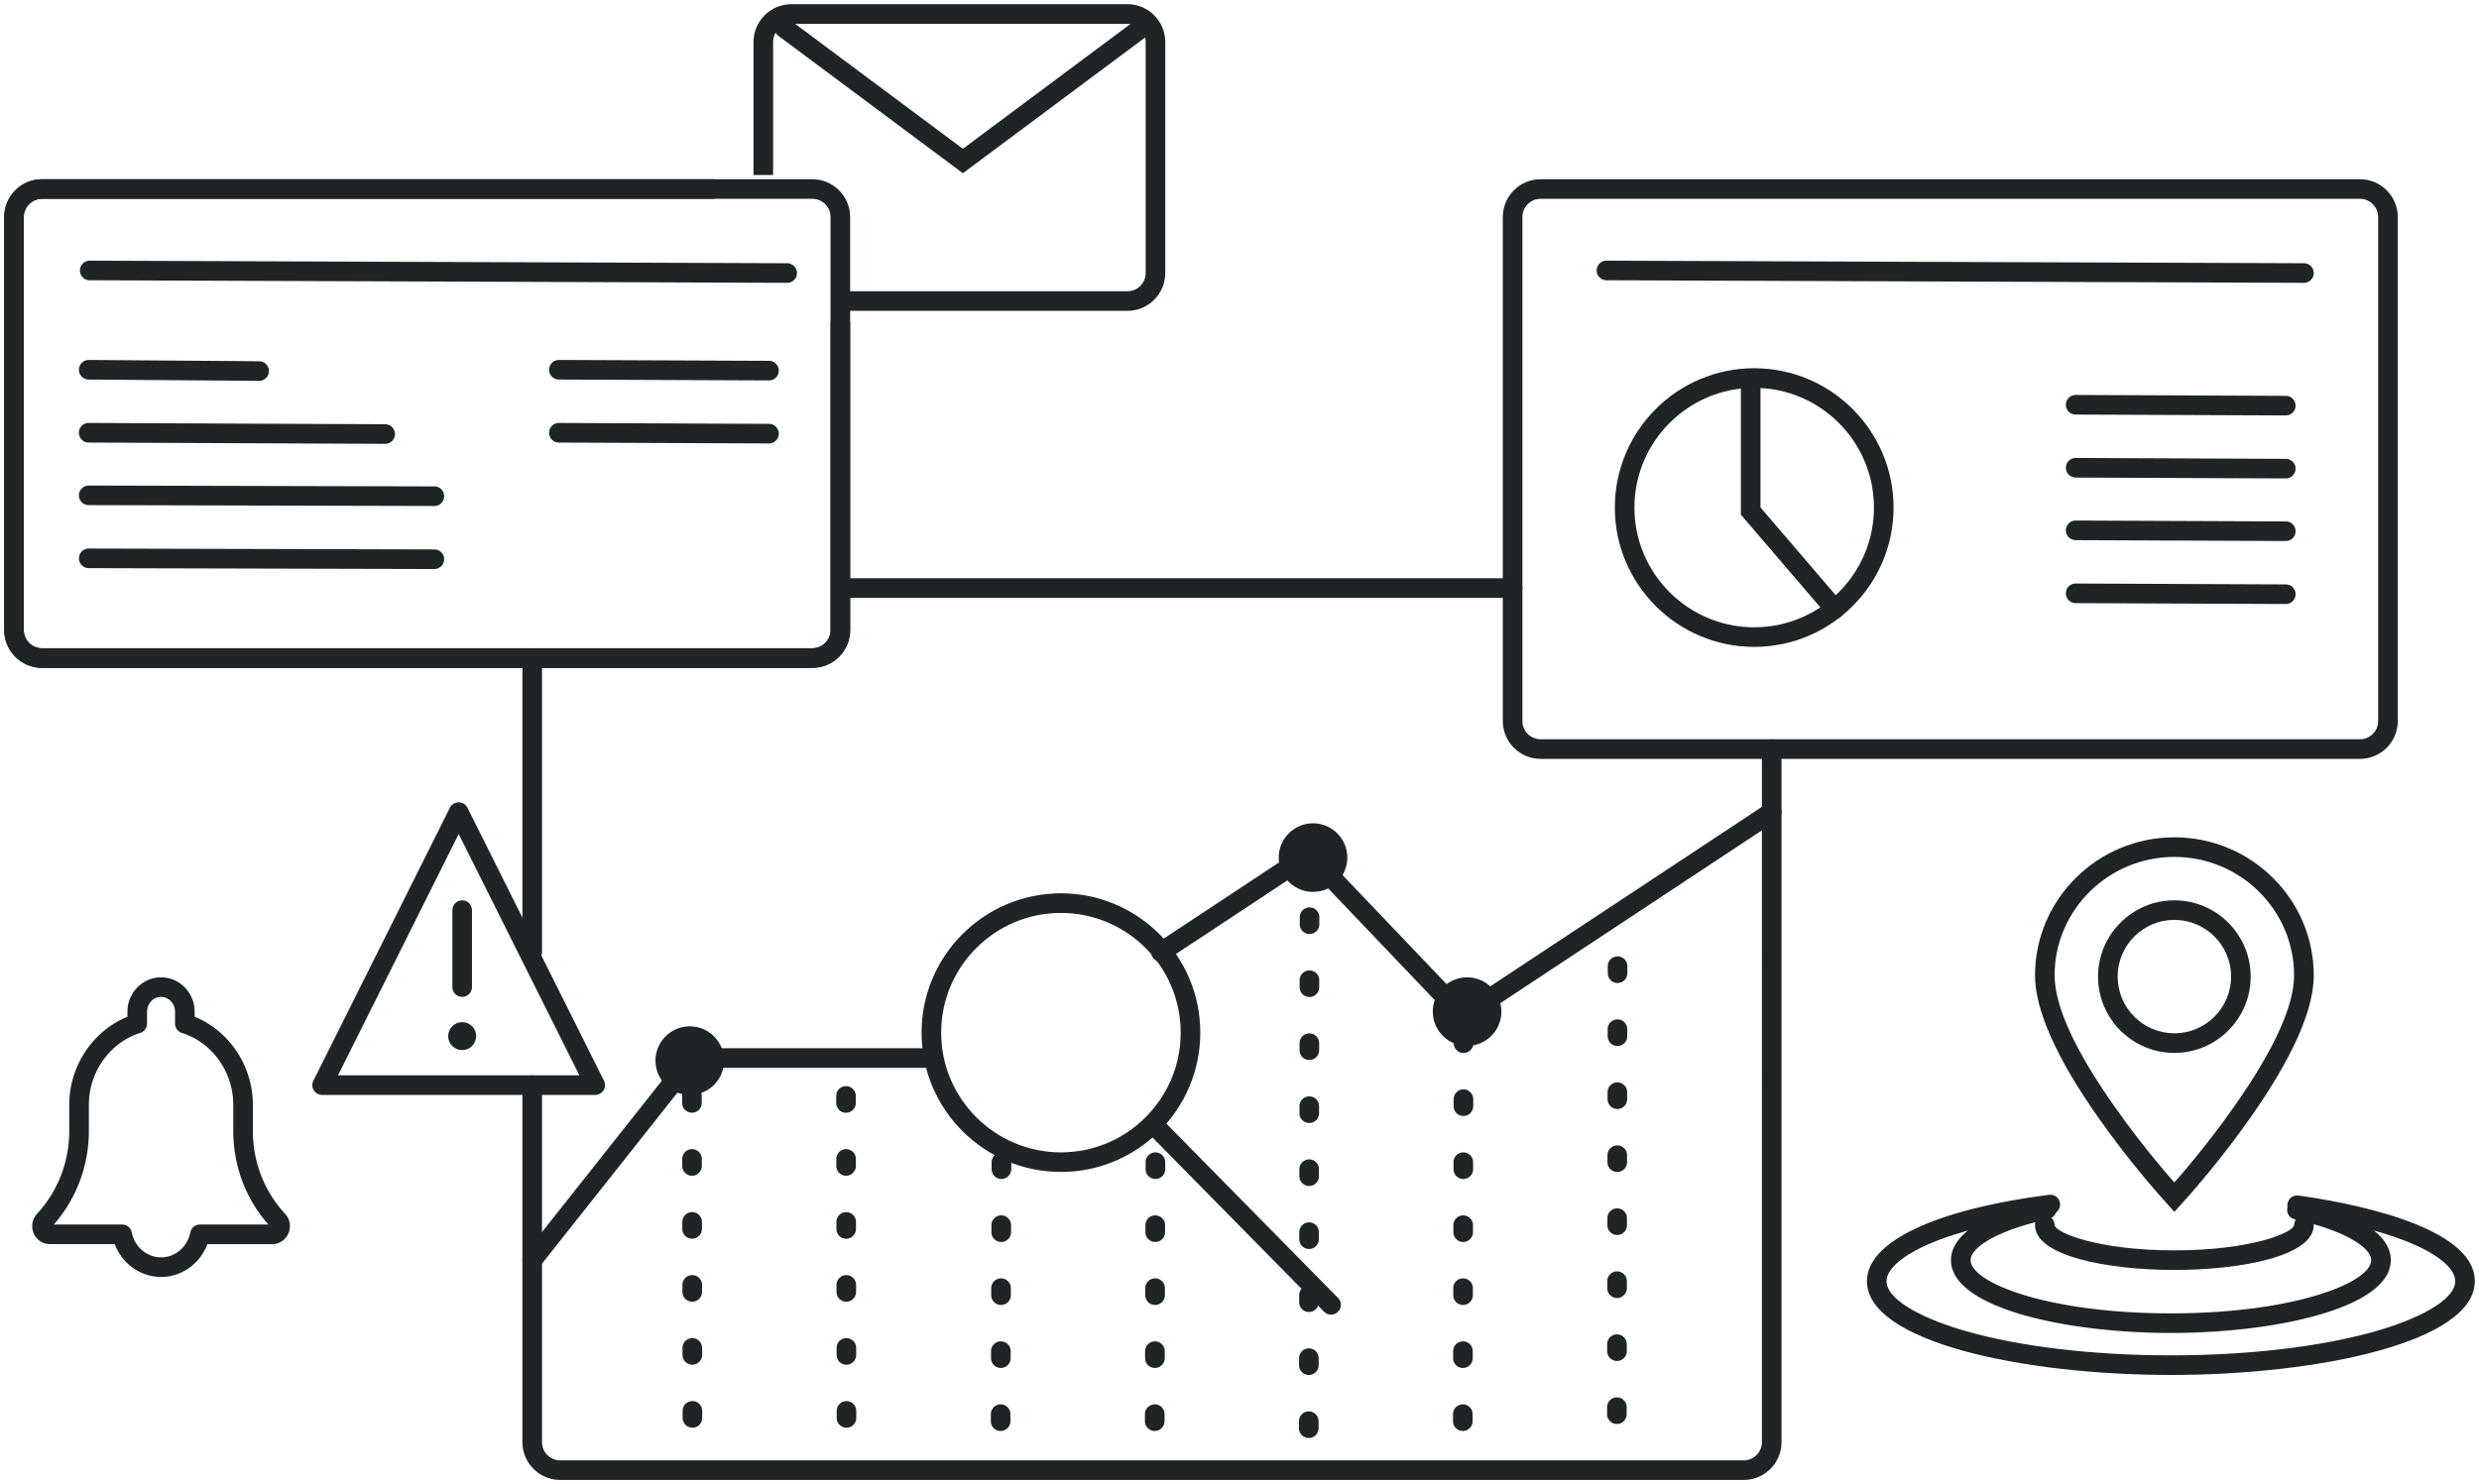
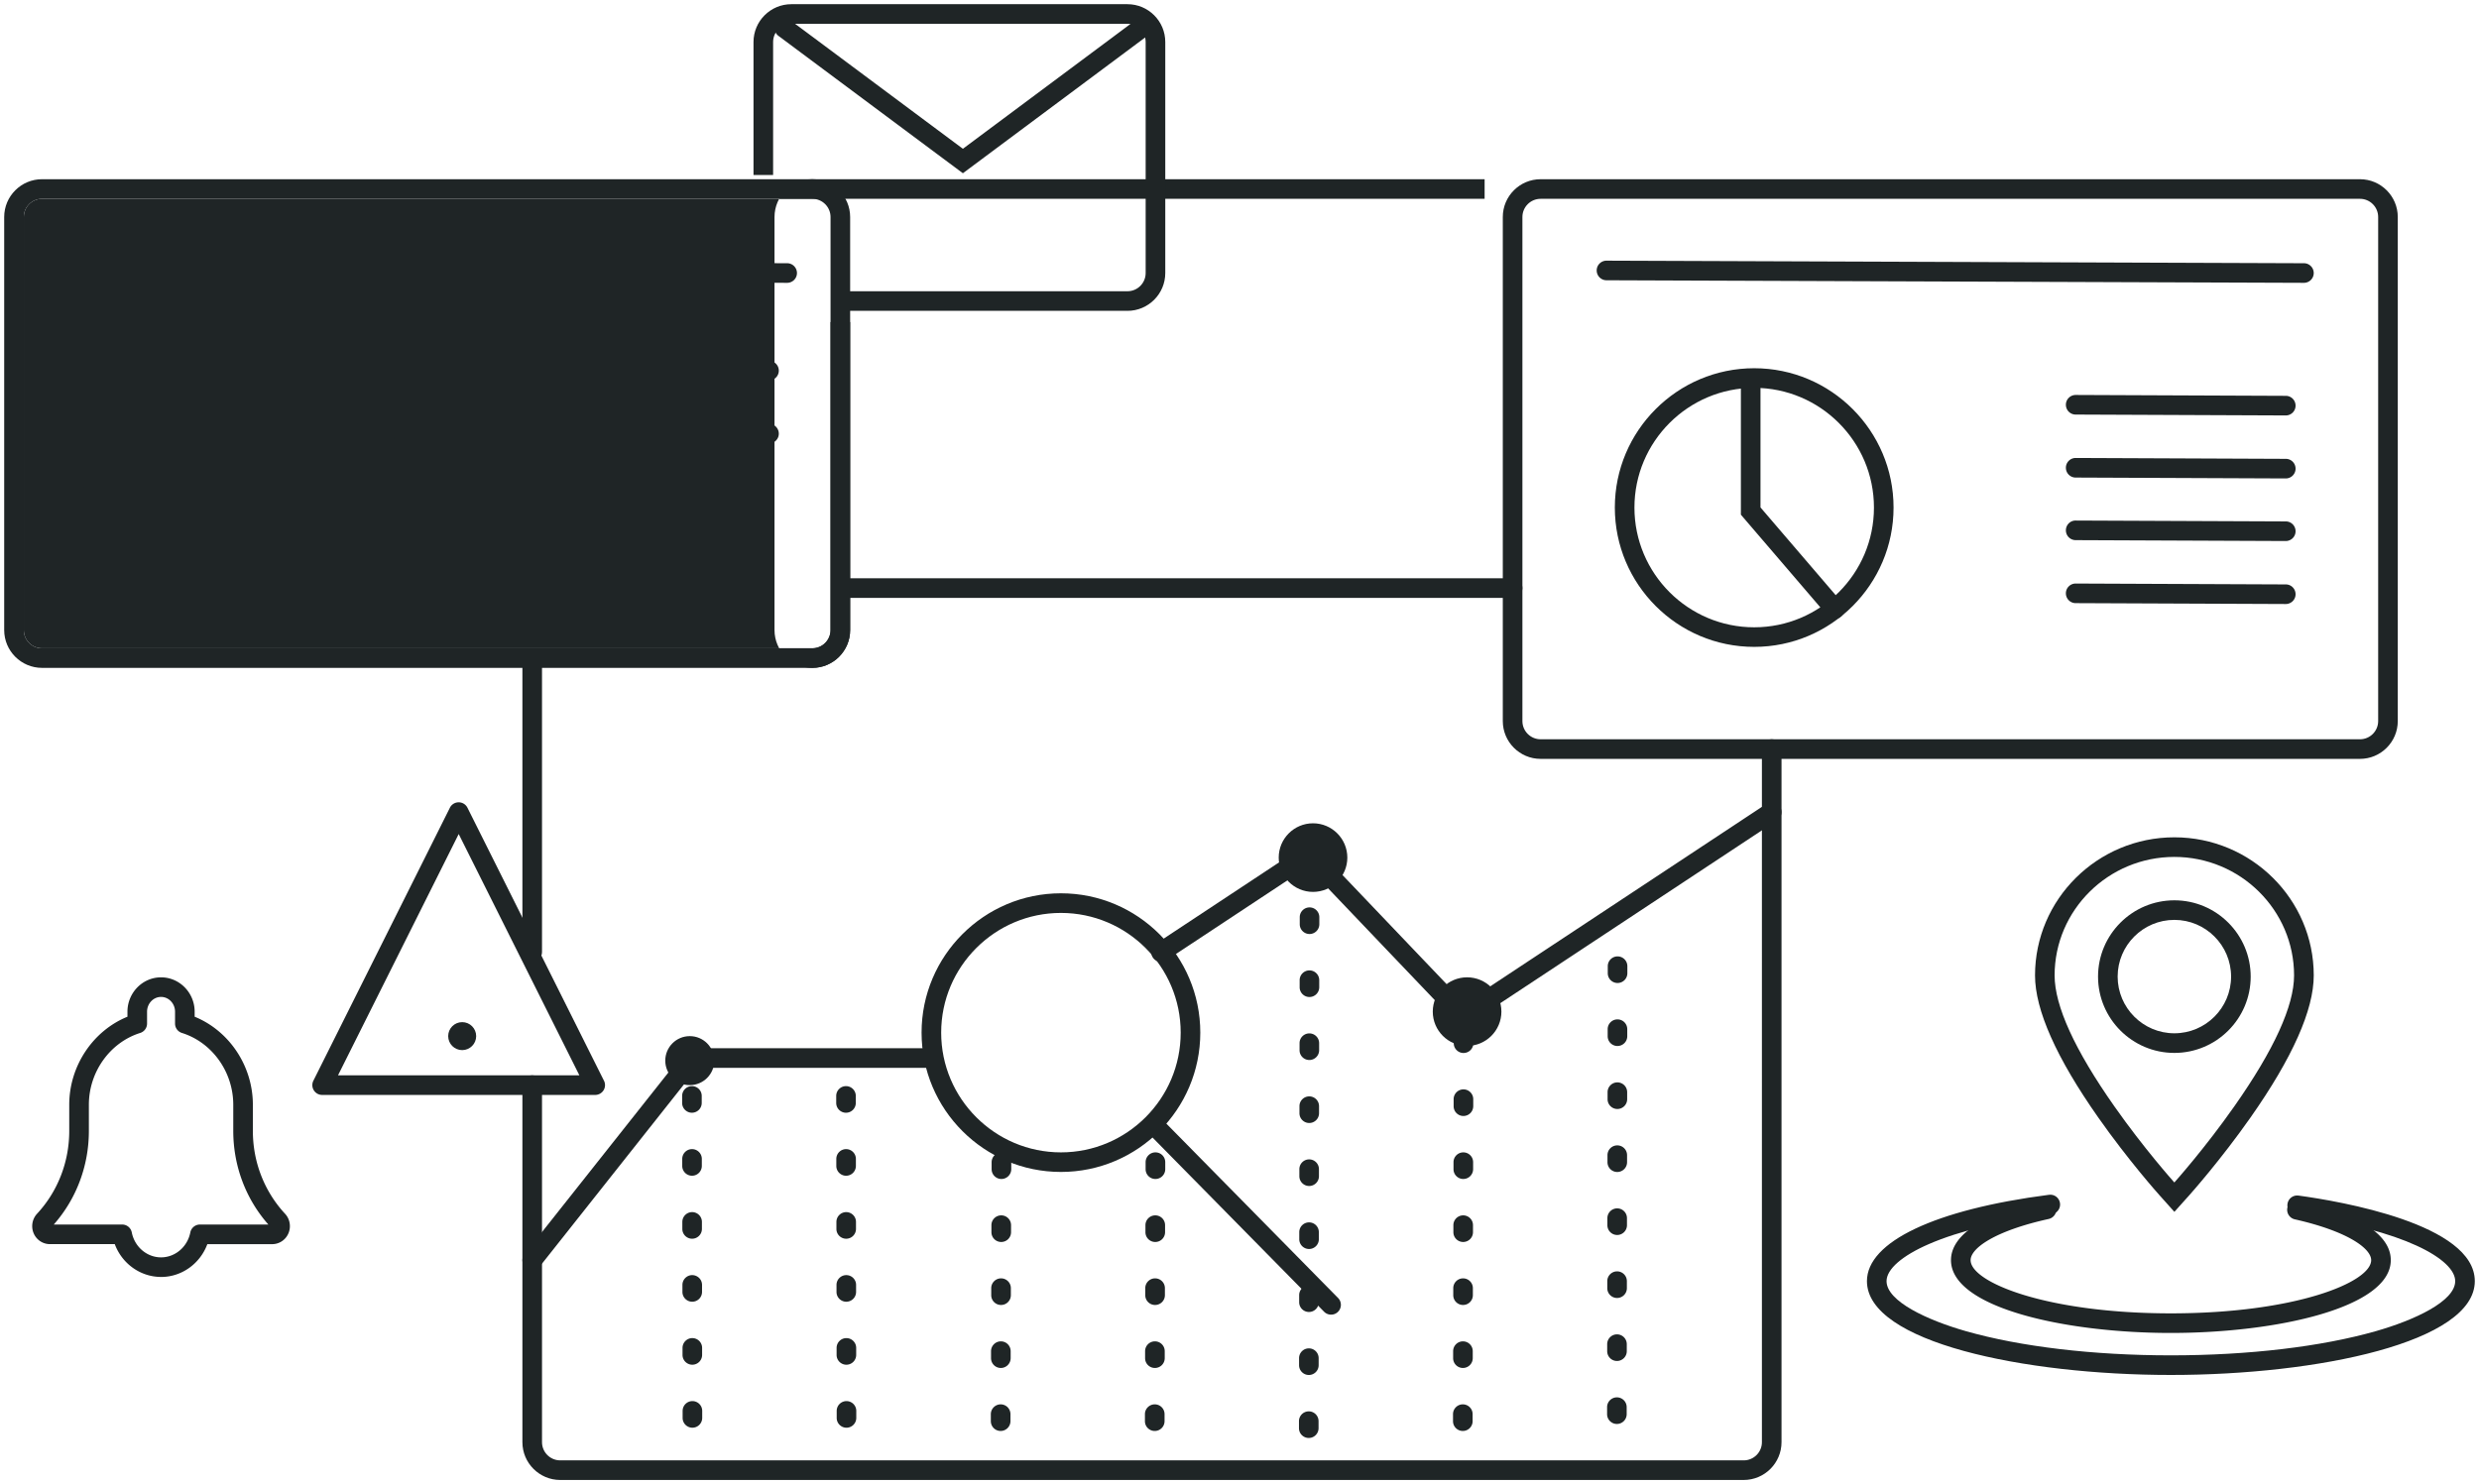
<svg xmlns="http://www.w3.org/2000/svg" width="1011.43" height="605.71">
-   <path d="M331.43 272.57H17.14c-8.51 0-15.43-6.92-15.43-15.43V88.57c0-8.51 6.92-15.43 15.43-15.43h274.29v8H17.14c-4.1 0-7.43 3.33-7.43 7.43v168.57c0 4.1 3.33 7.43 7.43 7.43h314.29c4.1 0 7.43-3.33 7.43-7.43V131.43h8v125.71c0 8.51-6.92 15.43-15.43 15.43zm631.43 37.14H628.57c-8.51 0-15.43-6.92-15.43-15.43V88.57c0-8.51 6.92-15.43 15.43-15.43h334.29c8.51 0 15.43 6.92 15.43 15.43v205.71c0 8.51-6.92 15.43-15.43 15.43zM628.57 81.14c-4.1 0-7.43 3.33-7.43 7.43v205.71c0 4.1 3.33 7.43 7.43 7.43h334.29c4.1 0 7.43-3.33 7.43-7.43V88.57c0-4.1-3.33-7.43-7.43-7.43H628.57z" fill="#1f2526" />
+   <path d="M331.43 272.57c-8.51 0-15.43-6.92-15.43-15.43V88.57c0-8.51 6.92-15.43 15.43-15.43h274.29v8H17.14c-4.1 0-7.43 3.33-7.43 7.43v168.57c0 4.1 3.33 7.43 7.43 7.43h314.29c4.1 0 7.43-3.33 7.43-7.43V131.43h8v125.71c0 8.51-6.92 15.43-15.43 15.43zm631.43 37.14H628.57c-8.51 0-15.43-6.92-15.43-15.43V88.57c0-8.51 6.92-15.43 15.43-15.43h334.29c8.51 0 15.43 6.92 15.43 15.43v205.71c0 8.51-6.92 15.43-15.43 15.43zM628.57 81.14c-4.1 0-7.43 3.33-7.43 7.43v205.71c0 4.1 3.33 7.43 7.43 7.43h334.29c4.1 0 7.43-3.33 7.43-7.43V88.57c0-4.1-3.33-7.43-7.43-7.43H628.57z" fill="#1f2526" />
  <path d="M940 115.43h-.01l-284.55-1.05c-2.21 0-3.99-1.81-3.99-4.01 0-2.2 1.8-3.99 4-3.99h.01l284.55 1.05c2.21 0 3.99 1.81 3.99 4.01 0 2.2-1.8 3.99-4 3.99zM748.57 252.57c-1.13 0-2.25-.47-3.04-1.4l-35.25-41.12v-52.91c0-2.21 1.79-4 4-4s4 1.79 4 4v49.95l33.32 38.88a4.004 4.004 0 0 1-.43 5.64c-.75.65-1.68.96-2.6.96zm184.02-83.02h-.02l-85.71-.36c-2.21 0-3.99-1.81-3.98-4.02 0-2.2 1.8-3.98 4-3.98h.02l85.71.36c2.21 0 3.99 1.81 3.98 4.02 0 2.2-1.8 3.98-4 3.98zm0 51.25h-.02l-85.71-.36c-2.21 0-3.99-1.81-3.98-4.02 0-2.21 1.81-4.03 4.02-3.98l85.71.36c2.21 0 3.99 1.81 3.98 4.02 0 2.2-1.8 3.98-4 3.98zm0-25.54h-.02l-85.71-.36c-2.21 0-3.99-1.81-3.98-4.02 0-2.2 1.8-3.98 4-3.98h.02l85.71.36c2.21 0 3.99 1.81 3.98 4.02 0 2.2-1.8 3.98-4 3.98zm0 51.25h-.02l-85.71-.36c-2.21 0-3.99-1.81-3.98-4.02 0-2.21 1.81-4 4.02-3.98l85.71.36c2.21 0 3.99 1.81 3.98 4.02 0 2.2-1.8 3.98-4 3.98z" fill="#1f2526" />
  <path d="M715.71 264c-31.35 0-56.86-25.51-56.86-56.86s25.51-56.86 56.86-56.86 56.86 25.51 56.86 56.86S747.06 264 715.71 264zm0-105.71c-26.94 0-48.86 21.92-48.86 48.86s21.92 48.86 48.86 48.86 48.86-21.92 48.86-48.86-21.92-48.86-48.86-48.86zM711.43 604H228.57c-8.51 0-15.43-6.92-15.43-15.43V442.86c0-2.21 1.79-4 4-4s4 1.79 4 4v145.71c0 4.1 3.33 7.43 7.43 7.43h482.86c4.1 0 7.43-3.33 7.43-7.43V305.71c0-2.21 1.79-4 4-4s4 1.79 4 4v282.86c0 8.51-6.92 15.43-15.43 15.43zM217.14 392.57c-2.21 0-4-1.79-4-4v-120c0-2.21 1.79-4 4-4s4 1.79 4 4v120c0 2.21-1.79 4-4 4zm400-148.57H345.71c-2.21 0-4-1.79-4-4s1.79-4 4-4h271.43c2.21 0 4 1.79 4 4s-1.79 4-4 4z" fill="#1f2526" />
  <path d="M217.14 518.29c-.87 0-1.75-.28-2.48-.86a4.004 4.004 0 0 1-.65-5.62l66.53-84.01h99.16c2.21 0 4 1.79 4 4s-1.79 4-4 4h-95.29l-64.12 80.98a3.99 3.99 0 0 1-3.14 1.52zm379.31-98.52l-62.91-65.95-57.64 38.09a3.998 3.998 0 0 1-4.41-6.67l63.22-41.78 62.91 65.95 123.04-81.31a3.998 3.998 0 0 1 4.41 6.67l-128.62 85z" fill="#1f2526" />
  <path d="M432.86 478.29c-31.35 0-56.86-25.51-56.86-56.86s25.51-56.86 56.86-56.86 56.86 25.51 56.86 56.86-25.51 56.86-56.86 56.86zm0-105.71c-26.94 0-48.86 21.92-48.86 48.86s21.92 48.86 48.86 48.86 48.86-21.92 48.86-48.86-21.92-48.86-48.86-48.86z" fill="#1f2526" />
  <path d="M543.08 536.53c-1.03 0-2.07-.4-2.85-1.19l-70.98-72.09a4.008 4.008 0 0 1 .04-5.66 4.008 4.008 0 0 1 5.66.04l70.98 72.09a4.008 4.008 0 0 1-.04 5.66c-.78.77-1.79 1.15-2.81 1.15zm-260.57 46.14c-2.21 0-4-1.79-4-3.99v-2.86c0-2.21 1.78-4 3.99-4.01 2.21 0 4 1.79 4 3.99v2.86c0 2.21-1.78 4-3.99 4.01zm-.04-25.71c-2.21 0-4-1.79-4-3.99v-2.86c0-2.21 1.78-4 3.99-4.01 2.21 0 4 1.79 4 3.99v2.86c0 2.21-1.78 4-3.99 4.01zm-.04-25.71c-2.21 0-4-1.79-4-3.99v-2.86c0-2.21 1.78-4 3.99-4.01 2.24.03 4 1.79 4.01 3.99v2.86c0 2.21-1.78 4-3.99 4.01zm-.04-25.71c-2.21 0-4-1.79-4-3.99v-2.86c0-2.21 1.78-4 3.99-4.01 2.21 0 4 1.79 4 3.99v2.86c0 2.21-1.78 4-3.99 4.01zm-.04-25.71c-2.21 0-4-1.79-4-3.99v-2.86c0-2.21 1.78-4 3.99-4.01 2.21 0 4 1.79 4 3.99v2.86c0 2.21-1.78 4-3.99 4.01zm-.04-25.71c-2.21 0-4-1.79-4-3.99v-2.86c0-2.21 1.78-4 3.99-4.01 2.21 0 4 1.79 4 3.99v2.86c0 2.21-1.78 4-3.99 4.01zm63.06 128.55c-2.21 0-4-1.79-4-3.99v-2.86c0-2.21 1.78-4 3.99-4.01 2.21 0 4 1.79 4 3.99v2.86c0 2.21-1.78 4-3.99 4.01zm-.04-25.71c-2.21 0-4-1.79-4-3.99v-2.86c0-2.21 1.78-4 3.99-4.01 2.21 0 4 1.79 4 3.99v2.86c0 2.21-1.78 4-3.99 4.01zm-.04-25.71c-2.21 0-4-1.79-4-3.99v-2.86c0-2.21 1.78-4 3.99-4.01 2.21 0 4 1.79 4 3.99v2.86c0 2.21-1.78 4-3.99 4.01zm-.04-25.71c-2.21 0-4-1.79-4-3.99v-2.86c0-2.21 1.78-4 3.99-4.01 2.21 0 4 1.79 4 3.99v2.86c0 2.21-1.78 4-3.99 4.01zm-.04-25.71c-2.21 0-4-1.79-4-3.99v-2.86c0-2.21 1.78-4 3.99-4.01 2.21 0 4 1.79 4 3.99v2.86c0 2.21-1.78 4-3.99 4.01zm-.04-25.71c-2.21 0-4-1.79-4-3.99v-2.86c0-2.21 1.78-4 3.99-4.01 2.21 0 4 1.79 4 3.99v2.86c0 2.21-1.78 4-3.99 4.01zM408.26 584h-.01c-2.21 0-3.99-1.8-3.99-4.01v-2.86c.02-2.2 1.81-3.99 4.01-3.99h.01c2.21 0 3.99 1.8 3.99 4.01v2.86c-.02 2.2-1.81 3.99-4.01 3.99zm.08-25.71h-.01c-2.21 0-3.99-1.8-3.99-4.01v-2.86c.02-2.2 1.81-3.99 4.01-3.99h.01c2.21 0 3.99 1.8 3.99 4.01v2.86c-.02 2.2-1.81 3.99-4.01 3.99zm.08-25.71h-.01c-2.21 0-4-1.8-3.99-4.01v-2.86c.01-2.21 1.8-3.99 4.01-3.99h.01c2.21 0 4 1.8 3.99 4.01v2.86a4.005 4.005 0 0 1-4.01 3.99zm.08-25.71h-.01c-2.21 0-4-1.8-3.99-4.01V500c.01-2.21 1.8-3.99 4.01-3.99h.01c2.21 0 4 1.8 3.99 4.01v2.86a4.005 4.005 0 0 1-4.01 3.99zm.08-25.71h-.01c-2.21 0-3.99-1.8-3.99-4.01v-2.86c.02-2.2 1.81-3.99 4.01-3.99h.01c2.21 0 3.99 1.8 3.99 4.01v2.86c-.02 2.2-1.81 3.99-4.01 3.99zM471.13 584h-.01c-2.21 0-4-1.8-3.99-4.01v-2.86c.01-2.21 1.8-3.99 4.01-3.99h.01c2.21 0 4 1.8 3.99 4.01v2.86a4.005 4.005 0 0 1-4.01 3.99zm.07-25.71h-.01c-2.21 0-4-1.8-3.99-4.01v-2.86c.01-2.21 1.8-3.99 4.01-3.99h.01c2.21 0 4 1.8 3.99 4.01v2.86a4.005 4.005 0 0 1-4.01 3.99zm.07-25.71h-.01c-2.21 0-4-1.8-3.99-4.01v-2.86c.01-2.21 1.8-3.99 4.01-3.99h.01c2.21 0 4 1.8 3.99 4.01v2.86a4.005 4.005 0 0 1-4.01 3.99zm.07-25.71h-.01c-2.21 0-4-1.8-3.99-4.01V500c.01-2.21 1.8-3.99 4.01-3.99h.01c2.21 0 4 1.8 3.99 4.01v2.86a4.005 4.005 0 0 1-4.01 3.99zm.07-25.71h-.01c-2.21 0-4-1.8-3.99-4.01v-2.86c.01-2.21 1.8-3.99 4.01-3.99h.01c2.21 0 4 1.8 3.99 4.01v2.86a4.005 4.005 0 0 1-4.01 3.99z" fill="#1f2526" />
  <path d="M533.97 586.86c-2.21 0-4-1.8-3.99-4.01v-2.86c0-2.21 1.8-3.99 4-3.99 2.21 0 4 1.8 3.99 4.01v2.86c0 2.21-1.8 3.99-4 3.99zm.04-25.71c-2.21 0-4-1.8-3.99-4.01v-2.86c0-2.21 1.8-3.99 4-3.99 2.21 0 4 1.8 3.99 4.01v2.86c0 2.21-1.8 3.99-4 3.99zm.04-25.71c-2.21 0-4-1.8-3.99-4.01v-2.86c0-2.21 1.8-3.99 4-3.99 2.21 0 4 1.8 3.99 4.01v2.86c0 2.21-1.8 3.99-4 3.99zm.04-25.71c-2.21 0-4-1.8-3.99-4.01v-2.86c0-2.21 1.8-3.99 4-3.99 2.21 0 4 1.8 3.99 4.01v2.86c0 2.21-1.8 3.99-4 3.99zm.04-25.71c-2.21 0-4-1.8-3.99-4.01v-2.86c0-2.21 1.8-3.99 4-3.99 2.21 0 4 1.8 3.99 4.01v2.86c0 2.21-1.8 3.99-4 3.99zm.04-25.71c-2.21 0-4-1.8-3.99-4.01v-2.86c0-2.21 1.8-3.99 4-3.99 2.21 0 4 1.8 3.99 4.01v2.86c0 2.21-1.8 3.99-4 3.99zm.04-25.71c-2.21 0-4-1.8-3.99-4.01v-2.86c0-2.21 1.8-3.99 4-3.99 2.21 0 4 1.8 3.99 4.01v2.86c0 2.21-1.8 3.99-4 3.99zm.04-25.71c-2.21 0-4-1.8-3.99-4.01v-2.86c0-2.21 1.8-3.99 4-3.99 2.21 0 4 1.8 3.99 4.01v2.86c0 2.21-1.8 3.99-4 3.99zm.04-25.71c-2.21 0-4-1.8-3.99-4.01v-2.86c0-2.21 1.8-3.99 4-3.99 2.21 0 4 1.8 3.99 4.01v2.86c0 2.21-1.8 3.99-4 3.99zM596.82 584c-2.21 0-4-1.8-3.99-4.01v-2.86c.01-2.21 1.8-3.99 4.01-3.99s4 1.8 3.99 4.01v2.86a4.005 4.005 0 0 1-4.01 3.99zm.05-25.71c-2.21 0-4-1.8-3.99-4.01v-2.86c.01-2.21 1.8-3.99 4.01-3.99s4 1.8 3.99 4.01v2.86a4.005 4.005 0 0 1-4.01 3.99zm.05-25.71c-2.21 0-4-1.8-3.99-4.01v-2.86c.01-2.21 1.8-3.99 4.01-3.99s4 1.8 3.99 4.01v2.86a4.005 4.005 0 0 1-4.01 3.99zm.05-25.71c-2.21 0-4-1.8-3.99-4.01V500c.01-2.21 1.8-3.99 4.01-3.99s4 1.8 3.99 4.01v2.86a4.005 4.005 0 0 1-4.01 3.99zm.05-25.71c-2.21 0-4-1.8-3.99-4.01v-2.86c.01-2.21 1.8-3.99 4.01-3.99s4 1.8 3.99 4.01v2.86a4.005 4.005 0 0 1-4.01 3.99zm.05-25.71c-2.21 0-4-1.8-3.99-4.01v-2.86c.01-2.21 1.8-3.99 4.01-3.99s4 1.8 3.99 4.01v2.86a4.005 4.005 0 0 1-4.01 3.99zm.05-25.71c-2.21 0-4-1.8-3.99-4.01v-2.86c.01-2.21 1.8-3.99 4.01-3.99s4 1.8 3.99 4.01v2.86a4.005 4.005 0 0 1-4.01 3.99zm62.56 151.4c-2.21 0-4-1.8-3.99-4.01v-2.86c0-2.21 1.8-3.99 4-3.99 2.21 0 4 1.8 3.99 4.01v2.86c0 2.21-1.8 3.99-4 3.99zm.04-25.71c-2.21 0-4-1.8-3.99-4.01v-2.86c0-2.21 1.8-3.99 4-3.99 2.21 0 4 1.8 3.99 4.01v2.86c0 2.21-1.8 3.99-4 3.99zm.04-25.71c-2.21 0-4-1.8-3.99-4.01v-2.86c0-2.21 1.8-3.99 4-3.99 2.21 0 4 1.8 3.99 4.01v2.86c0 2.21-1.8 3.99-4 3.99zm.04-25.71c-2.21 0-4-1.8-3.99-4.01v-2.86c0-2.21 1.8-3.99 4-3.99 2.21 0 4 1.8 3.99 4.01v2.86c0 2.21-1.8 3.99-4 3.99zm.04-25.71c-2.21 0-4-1.8-3.99-4.01v-2.86c0-2.21 1.8-3.99 4-3.99 2.21 0 4 1.8 3.99 4.01v2.86c0 2.21-1.8 3.99-4 3.99zm.04-25.71c-2.21 0-4-1.8-3.99-4.01v-2.86c0-2.21 1.8-3.99 4-3.99 2.21 0 4 1.8 3.99 4.01v2.86c0 2.21-1.8 3.99-4 3.99zm.04-25.71c-2.21 0-4-1.8-3.99-4.01v-2.86c0-2.21 1.8-3.99 4-3.99 2.21 0 4 1.8 3.99 4.01v2.86c0 2.21-1.8 3.99-4 3.99zm.04-25.71c-2.21 0-4-1.8-3.99-4.01v-2.86c0-2.21 1.8-3.99 4-3.99 2.21 0 4 1.8 3.99 4.01v2.86c0 2.21-1.8 3.99-4 3.99z" fill="#1f2526" />
  <g fill="#1f2526">
    <circle cx="281.43" cy="432.86" r="10" />
-     <path d="M281.43 446.86c-7.72 0-14-6.28-14-14s6.28-14 14-14 14 6.28 14 14-6.28 14-14 14zm0-20c-3.31 0-6 2.69-6 6s2.69 6 6 6 6-2.69 6-6-2.69-6-6-6z" />
  </g>
  <g fill="#1f2526">
    <circle cx="535.71" cy="350" r="10" />
    <path d="M535.71 364c-7.72 0-14-6.28-14-14s6.28-14 14-14 14 6.28 14 14-6.28 14-14 14zm0-20c-3.31 0-6 2.69-6 6s2.69 6 6 6 6-2.69 6-6-2.69-6-6-6z" />
  </g>
  <g fill="#1f2526">
    <circle cx="598.57" cy="412.86" r="10" />
    <path d="M598.57 426.86c-7.72 0-14-6.28-14-14s6.28-14 14-14 14 6.28 14 14-6.28 14-14 14zm0-20c-3.31 0-6 2.69-6 6s2.69 6 6 6 6-2.69 6-6-2.69-6-6-6z" />
  </g>
  <g fill="#1f2526">
    <path d="M331.43 272.57H17.14c-8.51 0-15.43-6.92-15.43-15.43V88.57c0-8.51 6.92-15.43 15.43-15.43h314.29c8.51 0 15.43 6.92 15.43 15.43v168.57c0 8.51-6.92 15.43-15.43 15.43zM17.14 81.14c-4.1 0-7.43 3.33-7.43 7.43v168.57c0 4.1 3.33 7.43 7.43 7.43h314.29c4.1 0 7.43-3.33 7.43-7.43V88.57c0-4.1-3.33-7.43-7.43-7.43H17.14z" />
    <path d="M321.16 115.43h-.01L36.6 114.38c-2.21 0-3.99-1.81-3.99-4.01 0-2.2 1.8-3.99 4-3.99h.01l284.55 1.05c2.21 0 3.99 1.81 3.99 4.01 0 2.2-1.8 3.99-4 3.99zm-7.41 39.83h-.02l-85.71-.36c-2.21 0-3.99-1.81-3.98-4.02 0-2.2 1.8-3.98 4-3.98h.02l85.71.36c2.21 0 3.99 1.81 3.98 4.02 0 2.2-1.8 3.98-4 3.98zm-208.03.17h-.03l-69.52-.53a3.999 3.999 0 0 1-3.97-4.03c.02-2.2 1.8-3.97 4-3.97h.03l69.52.53c2.21.02 3.99 1.82 3.97 4.03-.02 2.2-1.8 3.97-4 3.97zm71.49 51.08l-141.01-.36c-2.21 0-4-1.8-3.99-4.01 0-2.21 1.8-3.99 4-3.99l141.01.36c2.21 0 4 1.8 3.99 4.01 0 2.21-1.8 3.99-4 3.99zm136.54-25.53h-.02l-85.71-.36c-2.21 0-3.99-1.81-3.98-4.02 0-2.2 1.8-3.98 4-3.98h.02l85.71.36c2.21 0 3.99 1.81 3.98 4.02 0 2.2-1.8 3.98-4 3.98zm-156.61.16h-.02l-120.95-.53c-2.21 0-3.99-1.81-3.98-4.02 0-2.2 1.8-3.98 4-3.98h.02l120.95.53c2.21 0 3.99 1.81 3.98 4.02 0 2.2-1.8 3.98-4 3.98zm20.07 51.09l-141.01-.36c-2.21 0-4-1.8-3.99-4.01 0-2.21 1.8-3.99 4-3.99l141.01.36c2.21 0 4 1.8 3.99 4.01 0 2.21-1.8 3.99-4 3.99z" />
  </g>
  <g fill="#1f2526">
    <path d="M460 126.86H345.71v-8H460c4.1 0 7.43-3.33 7.43-7.43V17.14c0-4.1-3.33-7.43-7.43-7.43H322.86c-4.1 0-7.43 3.33-7.43 7.43v54.29h-8V17.14c0-8.51 6.92-15.43 15.43-15.43H460c8.51 0 15.43 6.92 15.43 15.43v94.29c0 8.51-6.92 15.43-15.43 15.43z" />
    <path d="M392.86 70.7l-75.25-56.06a4.005 4.005 0 0 1-.82-5.6 4.005 4.005 0 0 1 5.6-.82l70.47 52.5 70.46-52.5a4.005 4.005 0 0 1 5.6.82c1.32 1.77.95 4.28-.82 5.6l-75.25 56.07z" />
  </g>
  <g fill="#1f2526">
    <circle cx="188.57" cy="422.86" r="5.71" />
    <path d="M242.86 446.86H131.43c-1.39 0-2.67-.72-3.4-1.9a4.02 4.02 0 0 1-.18-3.89l55.71-111.43c.68-1.35 2.06-2.21 3.58-2.21s2.9.86 3.58 2.21l55.71 111.43a4.006 4.006 0 0 1-3.58 5.79zm-104.96-8h98.49l-49.24-98.48-49.24 98.48z" />
-     <path d="M188.57 406.86c-2.21 0-4-1.79-4-4v-31.43c0-2.21 1.79-4 4-4s4 1.79 4 4v31.43c0 2.21-1.79 4-4 4z" />
  </g>
  <path d="M65.71 521.14c-8.46 0-15.95-5.47-18.88-13.39H20.38c-2.93 0-5.55-1.77-6.68-4.51a7.45 7.45 0 0 1 1.4-7.87c8.48-9.14 13.15-21.16 13.15-33.83v-10.68c0-15.8 9.63-30.16 23.75-35.92v-2.03c0-7.74 6.15-14.04 13.71-14.04s13.71 6.3 13.71 14.04v2.03c14.12 5.76 23.75 20.11 23.75 35.92v10.68c0 12.68 4.67 24.69 13.14 33.83 1.96 2.11 2.51 5.2 1.41 7.88-1.13 2.74-3.75 4.51-6.68 4.51H84.59c-2.93 7.93-10.42 13.39-18.88 13.39zm-43.78-21.39h27.92c1.91 0 3.55 1.35 3.92 3.23 1.16 5.89 6.18 10.17 11.94 10.17s10.78-4.28 11.94-10.17a3.994 3.994 0 0 1 3.92-3.23h27.92c-9.25-10.48-14.32-24-14.32-38.22v-10.68c0-13.37-8.61-25.42-20.95-29.29a3.994 3.994 0 0 1-2.8-3.82v-4.84c0-3.33-2.56-6.04-5.71-6.04S60 409.57 60 412.9v4.84c0 1.75-1.13 3.29-2.8 3.82-12.33 3.88-20.94 15.92-20.94 29.29v10.68c0 14.22-5.08 27.74-14.32 38.22z" fill="#1f2526" />
  <g fill="#1f2526">
    <path d="M887.14 494.57l-6.13-6.85c-.51-.57-12.6-14.11-24.92-31.65-17.12-24.38-25.8-43.89-25.8-57.99 0-31.08 25.51-56.36 56.86-56.36s56.86 25.28 56.86 56.36c0 14.1-8.68 33.61-25.8 57.99-12.23 17.42-24.41 31.08-24.92 31.65l-6.14 6.85zm0-144.85c-26.94 0-48.86 21.69-48.86 48.36 0 12.42 8.19 30.39 24.35 53.39 12.05 17.16 23.84 30.36 24.33 30.92l.17.19.17-.19c.5-.56 12.37-13.87 24.33-30.92 16.16-23.01 24.35-40.97 24.35-53.39 0-26.66-21.92-48.36-48.86-48.36z" />
    <path d="M887.14 429.71c-17.17 0-31.14-13.97-31.14-31.14s13.97-31.14 31.14-31.14 31.14 13.97 31.14 31.14-13.97 31.14-31.14 31.14zm0-54.29c-12.76 0-23.14 10.38-23.14 23.14s10.38 23.14 23.14 23.14 23.14-10.38 23.14-23.14-10.38-23.14-23.14-23.14zm-1.43 185.72c-60.11 0-124-13.42-124-38.29 0-16.07 27.78-29.24 74.3-35.24 2.2-.29 4.2 1.26 4.48 3.46s-1.26 4.2-3.46 4.48c-20.43 2.63-37.71 6.83-49.97 12.14-11.03 4.78-17.35 10.3-17.35 15.16 0 8.23 16.68 15.93 32.29 20.39 22.34 6.38 52.07 9.9 83.71 9.9s61.37-3.52 83.72-9.9c15.61-4.46 32.29-12.16 32.29-20.39 0-8.73-20.35-20.91-65.02-27-2.19-.3-3.72-2.31-3.42-4.5s2.32-3.73 4.5-3.42c16.88 2.3 71.94 11.62 71.94 34.92 0 24.87-63.89 38.29-124 38.29z" />
    <path d="M885.71 544c-43.49 0-89.71-10.41-89.71-29.71 0-10.45 13.54-19.19 38.14-24.62 2.15-.47 4.29.89 4.77 3.04.48 2.16-.89 4.29-3.04 4.77-22.01 4.86-31.86 11.95-31.86 16.81 0 9.07 31.09 21.71 81.71 21.71s81.72-12.65 81.72-21.71c0-4.79-9.63-11.8-31.16-16.66a3.994 3.994 0 0 1-3.02-4.78 3.994 3.994 0 0 1 4.78-3.02c13.97 3.15 37.4 10.52 37.4 24.46 0 19.3-46.22 29.71-89.72 29.71z" />
-     <path d="M887.14 518.29c-27.38 0-56.86-5.72-56.86-18.29 0-2.21 1.79-4 4-4s4 1.79 4 4c.43 3.08 17.57 10.29 48.86 10.29S935.57 503.08 936 500c0-2.21 1.79-4 4-4s4 1.79 4 4c0 12.56-29.47 18.29-56.86 18.29zM838.28 500z" />
  </g>
</svg>